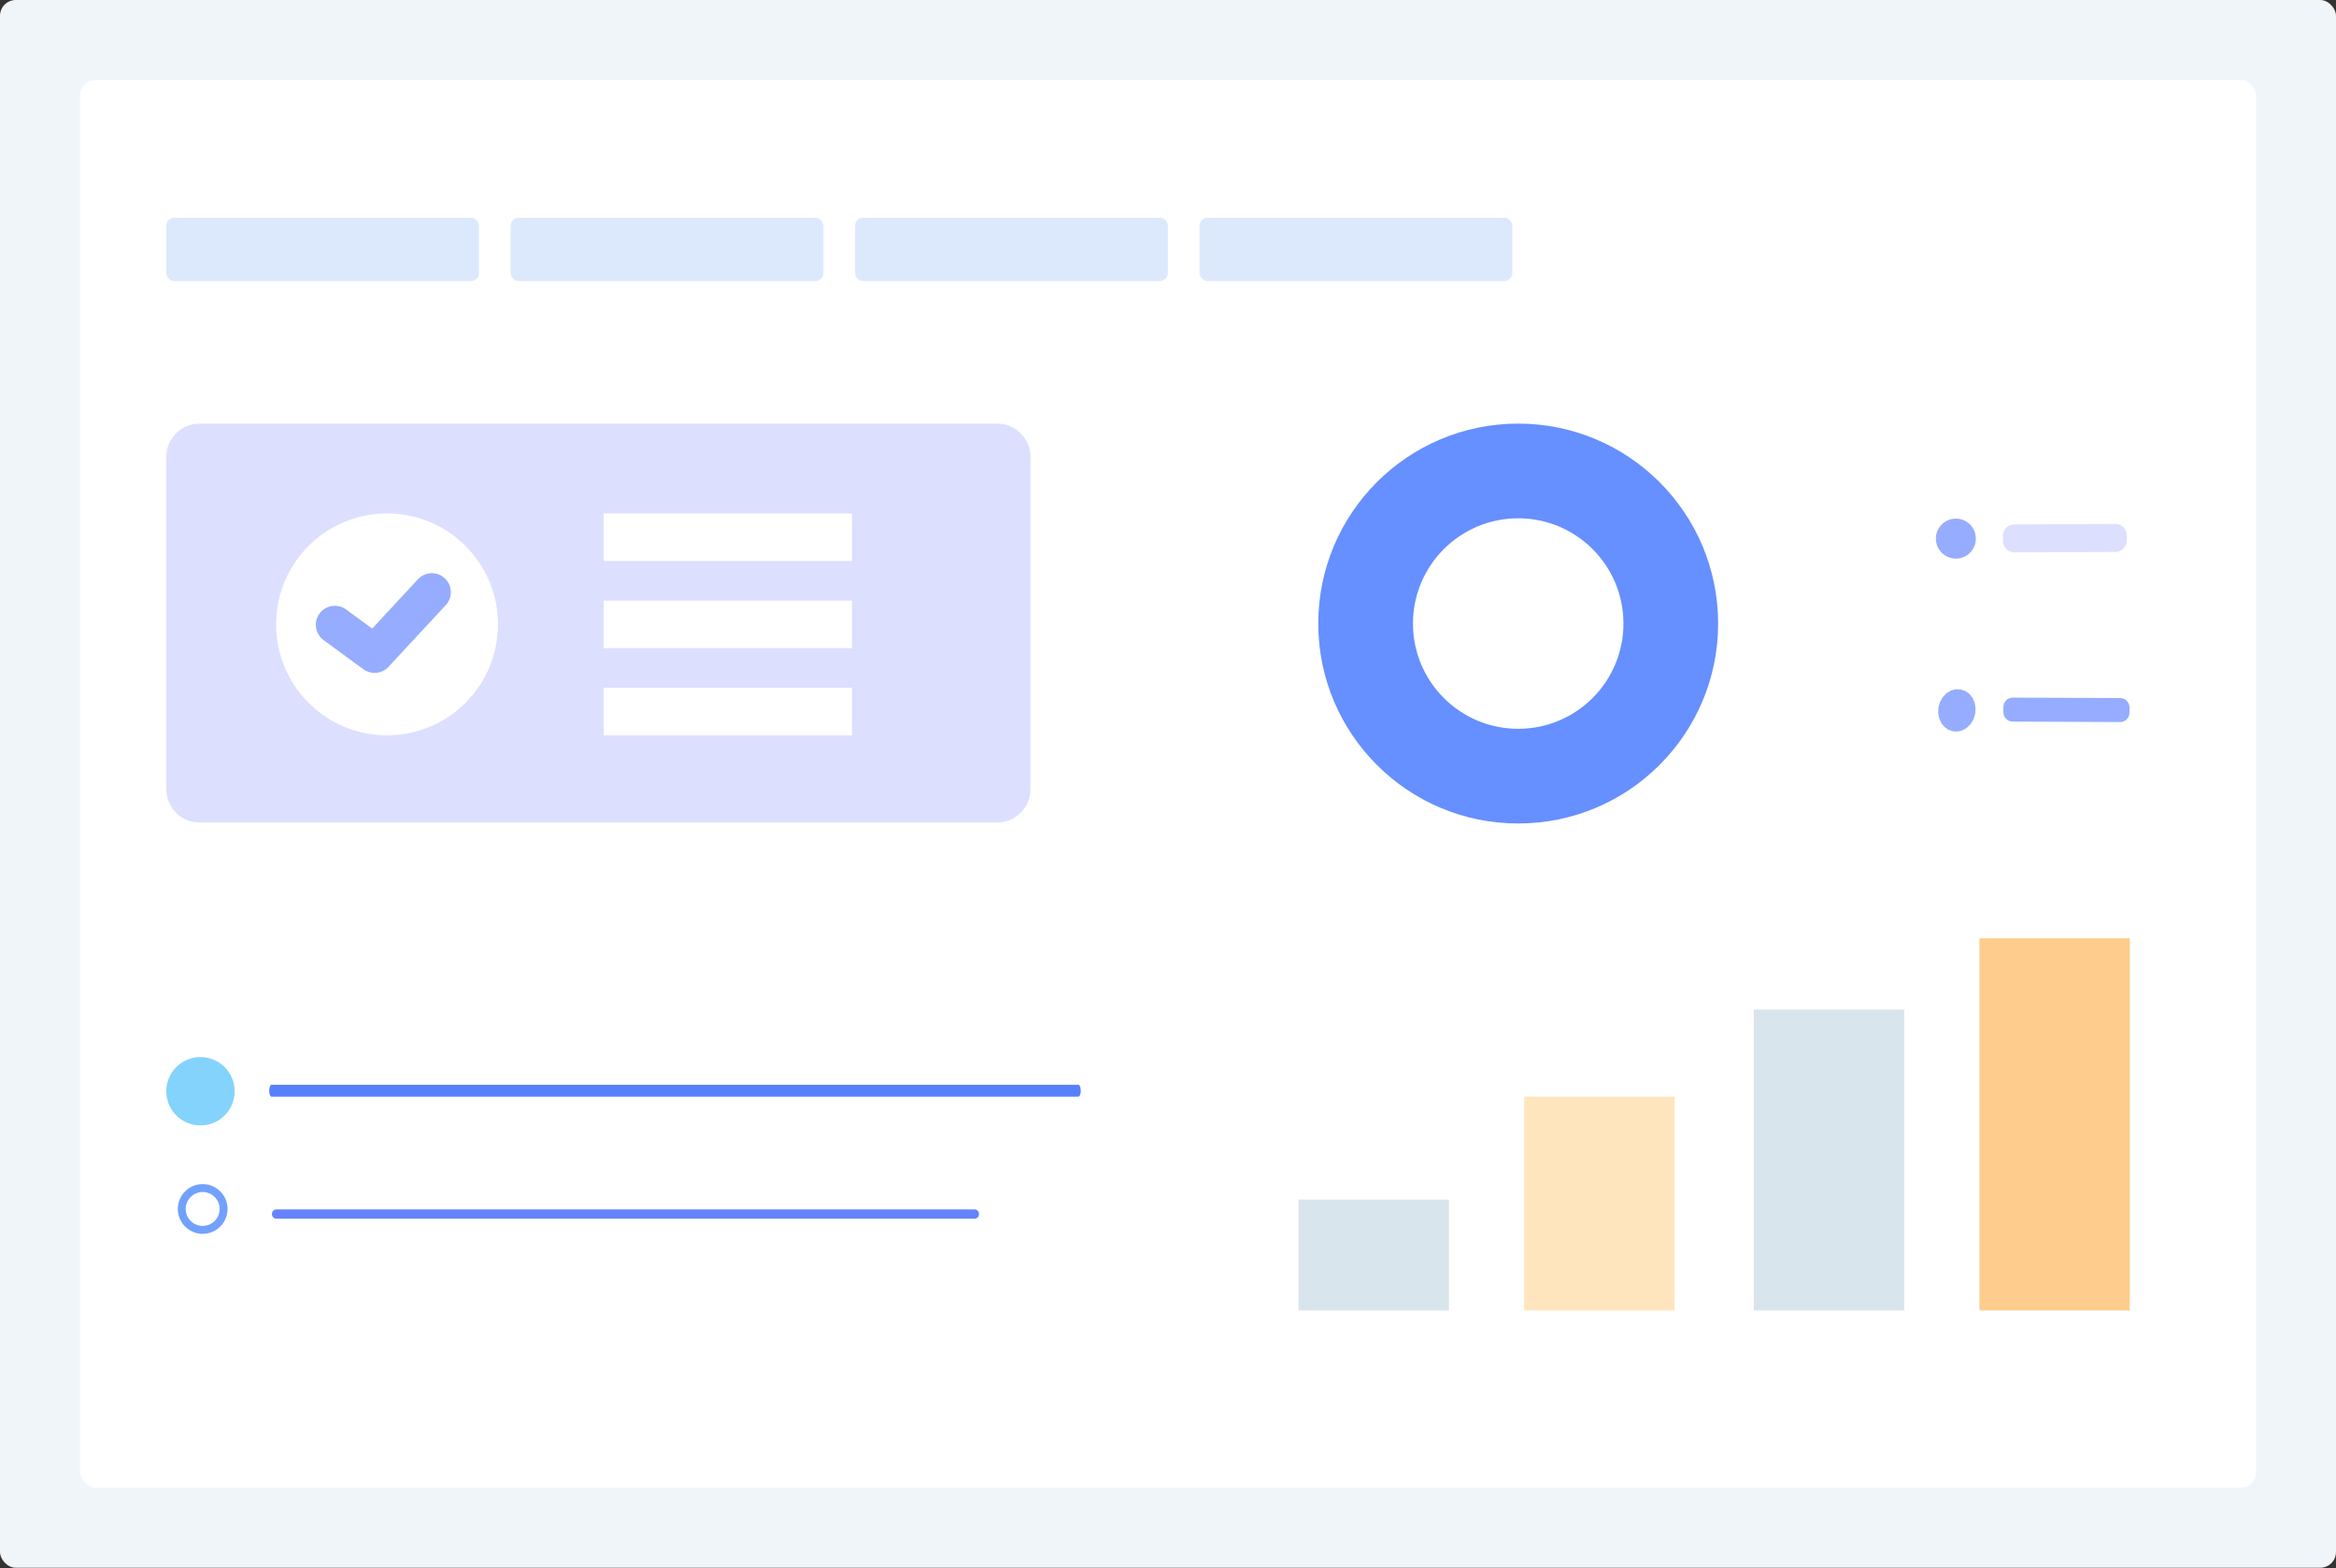
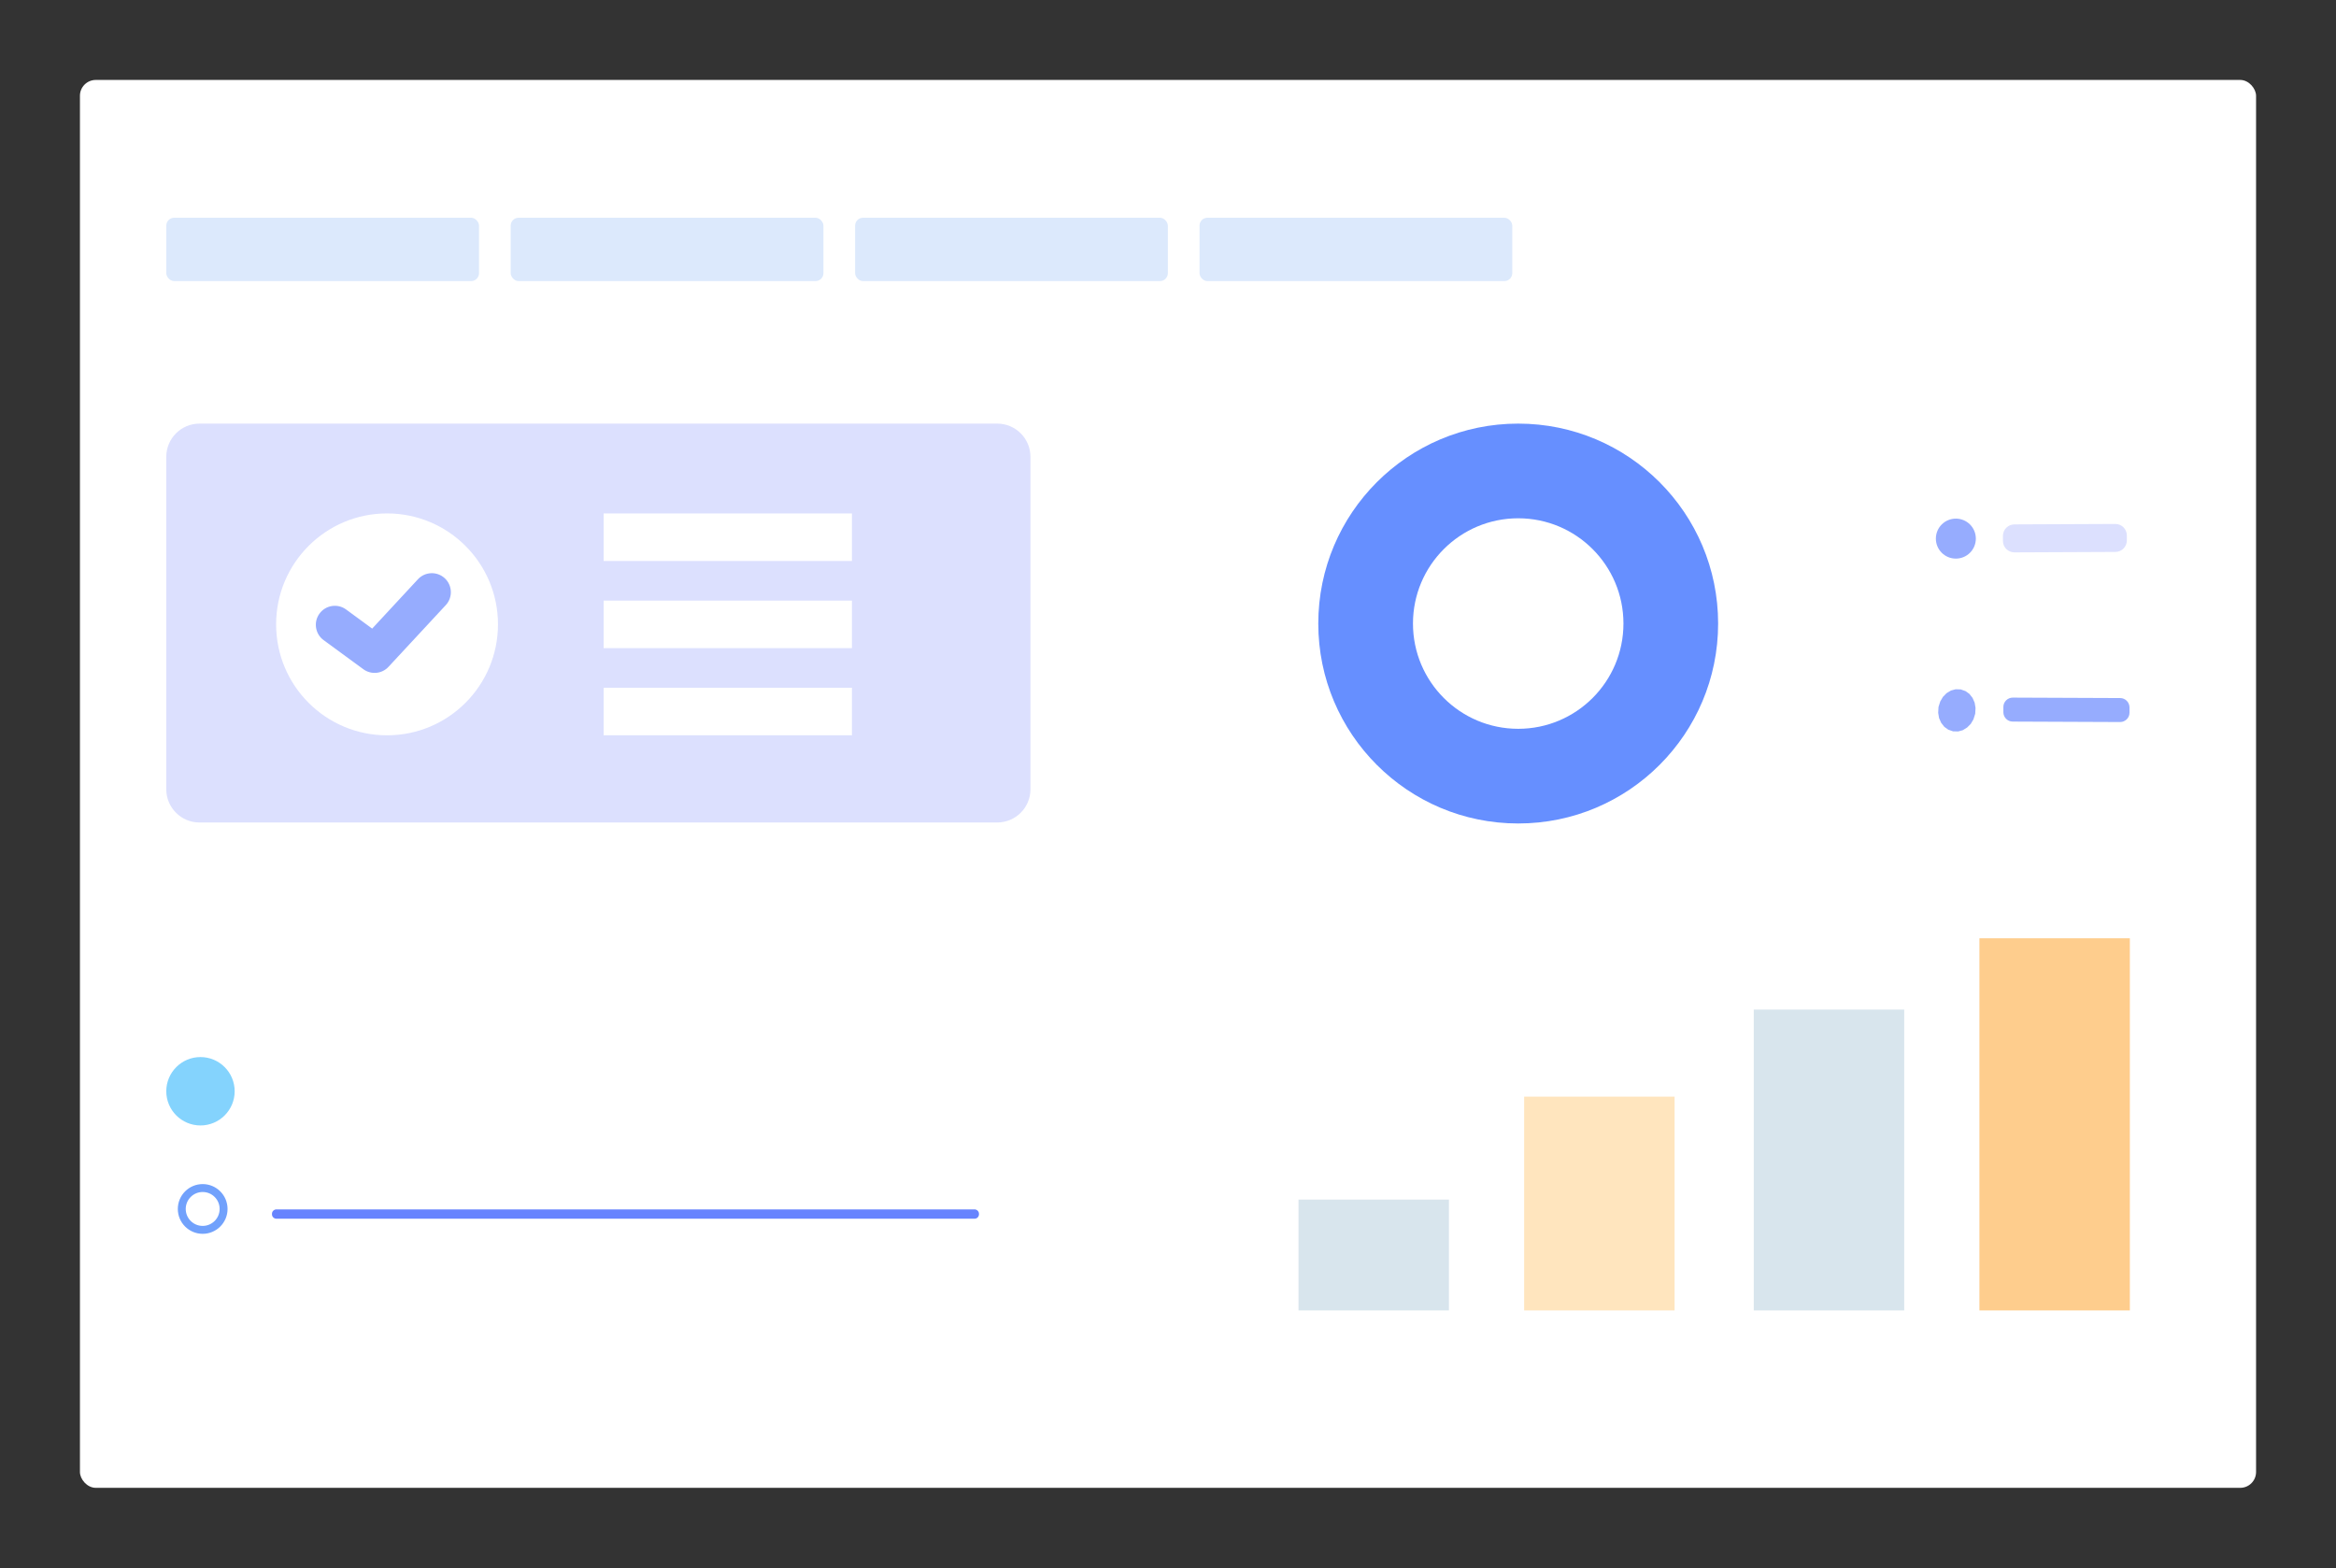
<svg xmlns="http://www.w3.org/2000/svg" width="660" height="443" viewBox="0 0 660 443" fill="none">
  <rect x="0" y="0" width="660" height="443" fill="#333333" stroke="none" />
  <g id="Group 9150">
-     <rect id="Rectangle 5964" width="660" height="442.928" rx="4.474" fill="#F0F5FA" />
    <rect id="Rectangle 5965" x="22.586" y="22.586" width="614.829" height="397.757" rx="4.474" fill="white" />
    <rect id="Rectangle 5976" x="338.906" y="61.518" width="88.362" height="17.896" rx="2.237" fill="#DCE9FC" />
    <rect id="Rectangle 5977" x="241.598" y="61.518" width="88.362" height="17.896" rx="2.237" fill="#DCE9FC" />
    <rect id="Rectangle 5978" x="144.287" y="61.518" width="88.362" height="17.896" rx="2.237" fill="#DCE9FC" />
    <rect id="Rectangle 5979" x="46.978" y="61.518" width="88.362" height="17.896" rx="2.237" fill="#DCE9FC" />
    <path id="Vector" d="M428.945 232.649C460.14 232.649 485.43 207.359 485.43 176.164C485.43 144.97 460.14 119.68 428.945 119.68C397.751 119.68 372.461 144.97 372.461 176.164C372.461 207.359 397.751 232.649 428.945 232.649ZM428.945 205.902C412.525 205.902 399.212 192.589 399.212 176.164C399.212 159.74 412.525 146.426 428.945 146.426C445.366 146.426 458.679 159.74 458.679 176.164C458.679 192.589 445.366 205.902 428.945 205.902Z" fill="#668FFF" />
    <path id="Vector_2" fill-rule="evenodd" clip-rule="evenodd" d="M46.978 129.07C46.978 123.882 51.181 119.68 56.369 119.68H281.748C286.936 119.68 291.139 123.882 291.139 129.07V222.978C291.139 228.167 286.936 232.369 281.748 232.369H56.369C51.181 232.369 46.978 228.167 46.978 222.978V129.07Z" fill="#DCE0FE" />
    <path id="Vector_3" fill-rule="evenodd" clip-rule="evenodd" d="M109.353 207.74C92.039 207.74 78.012 193.707 78.012 176.392C78.012 159.084 92.039 145.051 109.353 145.051C126.662 145.051 140.695 159.084 140.695 176.392C140.695 193.707 126.662 207.74 109.353 207.74ZM170.546 145.051H240.701V158.485H170.546V145.051ZM170.546 194.305H240.701V207.74H170.546V194.305ZM170.546 169.678H240.701V183.113H170.546V169.678Z" fill="white" />
    <path id="Vector_4" d="M118.082 163.651C120.101 161.48 123.493 161.356 125.665 163.37C127.837 165.389 127.966 168.781 125.953 170.953L109.765 188.39C107.916 190.392 104.859 190.679 102.663 189.071L91.43 180.848C89.041 179.093 88.519 175.736 90.273 173.347C92.022 170.959 95.38 170.436 97.774 172.185L105.152 177.591L118.082 163.651Z" fill="#96ACFE" />
    <path id="Vector_5" fill-rule="evenodd" clip-rule="evenodd" d="M366.869 338.906H409.372V370.224H366.869V338.906Z" fill="#D8E5ED" />
    <path id="Vector_6" fill-rule="evenodd" clip-rule="evenodd" d="M430.625 309.826H473.128V370.225H430.625V309.826Z" fill="#FFE5BE" />
    <path id="Vector_7" fill-rule="evenodd" clip-rule="evenodd" d="M495.498 285.219H538.001V370.225H495.498V285.219Z" fill="#D8E5ED" />
    <path id="Vector_8" fill-rule="evenodd" clip-rule="evenodd" d="M559.252 265.086H601.755V370.225H559.252V265.086Z" fill="#FECD8D" />
    <path id="Vector_9" d="M558.242 152.17C558.242 155.294 555.72 157.816 552.596 157.816C549.471 157.816 546.949 155.294 546.949 152.17C546.949 149.045 549.471 146.523 552.596 146.523C555.72 146.523 558.242 149.045 558.242 152.17Z" fill="#96ACFE" />
    <path id="Vector_10" d="M569.159 148.153L597.642 148.027C599.398 148.027 600.904 149.408 600.904 151.29V152.67C600.904 154.427 599.524 155.932 597.642 155.932L569.159 156.058C567.402 156.058 565.896 154.678 565.896 152.795V151.415C565.896 149.533 567.402 148.153 569.159 148.153Z" fill="#DCE0FE" />
    <path id="Vector_11" d="M553.965 194.77L555.32 195.247L556.424 196.037L557.315 197.179L557.905 198.509L558.156 199.977L558.068 201.646L557.566 203.227L556.801 204.519L555.772 205.548L554.542 206.301L553.225 206.653L551.794 206.615L550.439 206.138L549.335 205.348L548.444 204.206L547.854 202.876L547.604 201.395L547.691 199.739L548.193 198.158L548.959 196.866L549.988 195.824L551.217 195.084L552.535 194.732L553.965 194.77Z" fill="#96ACFE" />
    <path id="Vector_12" d="M568.656 197.088L599.021 197.213C600.527 197.213 601.656 198.468 601.656 199.848V201.354C601.656 202.86 600.402 203.989 599.021 203.989L568.656 203.864C567.151 203.864 566.021 202.609 566.021 201.229V199.723C566.021 198.217 567.276 197.088 568.656 197.088Z" fill="#96ACFE" />
    <path id="Vector_13" d="M66.302 308.302C66.302 313.635 61.973 317.964 56.64 317.964C51.307 317.964 46.978 313.635 46.978 308.302C46.978 302.97 51.307 298.641 56.64 298.641C61.973 298.641 66.302 302.97 66.302 308.302Z" fill="#84D3FD" />
-     <path id="Vector_14" d="M76.718 306.471H304.692C305.059 306.471 305.352 307.216 305.352 308.148C305.352 309.081 305.059 309.826 304.692 309.826H76.718C76.352 309.826 76.059 309.081 76.059 308.148C76.059 307.216 76.352 306.471 76.718 306.471Z" fill="#5680FD" />
    <path id="Vector_15" d="M63.173 341.554C63.173 344.813 60.524 347.462 57.265 347.462C54.005 347.462 51.357 344.813 51.357 341.554C51.357 338.295 54.005 335.646 57.265 335.646C60.524 335.646 63.173 338.295 63.173 341.554Z" fill="white" stroke="#71A1FC" stroke-width="2.237" />
    <path id="Vector_16" d="M78.095 341.68H275.342C275.969 341.68 276.596 342.182 276.596 342.934V343.06C276.596 343.687 276.095 344.315 275.342 344.315H78.095C77.467 344.315 76.84 343.813 76.84 343.06V342.934C76.84 342.182 77.467 341.68 78.095 341.68Z" fill="#6683FE" />
  </g>
</svg>